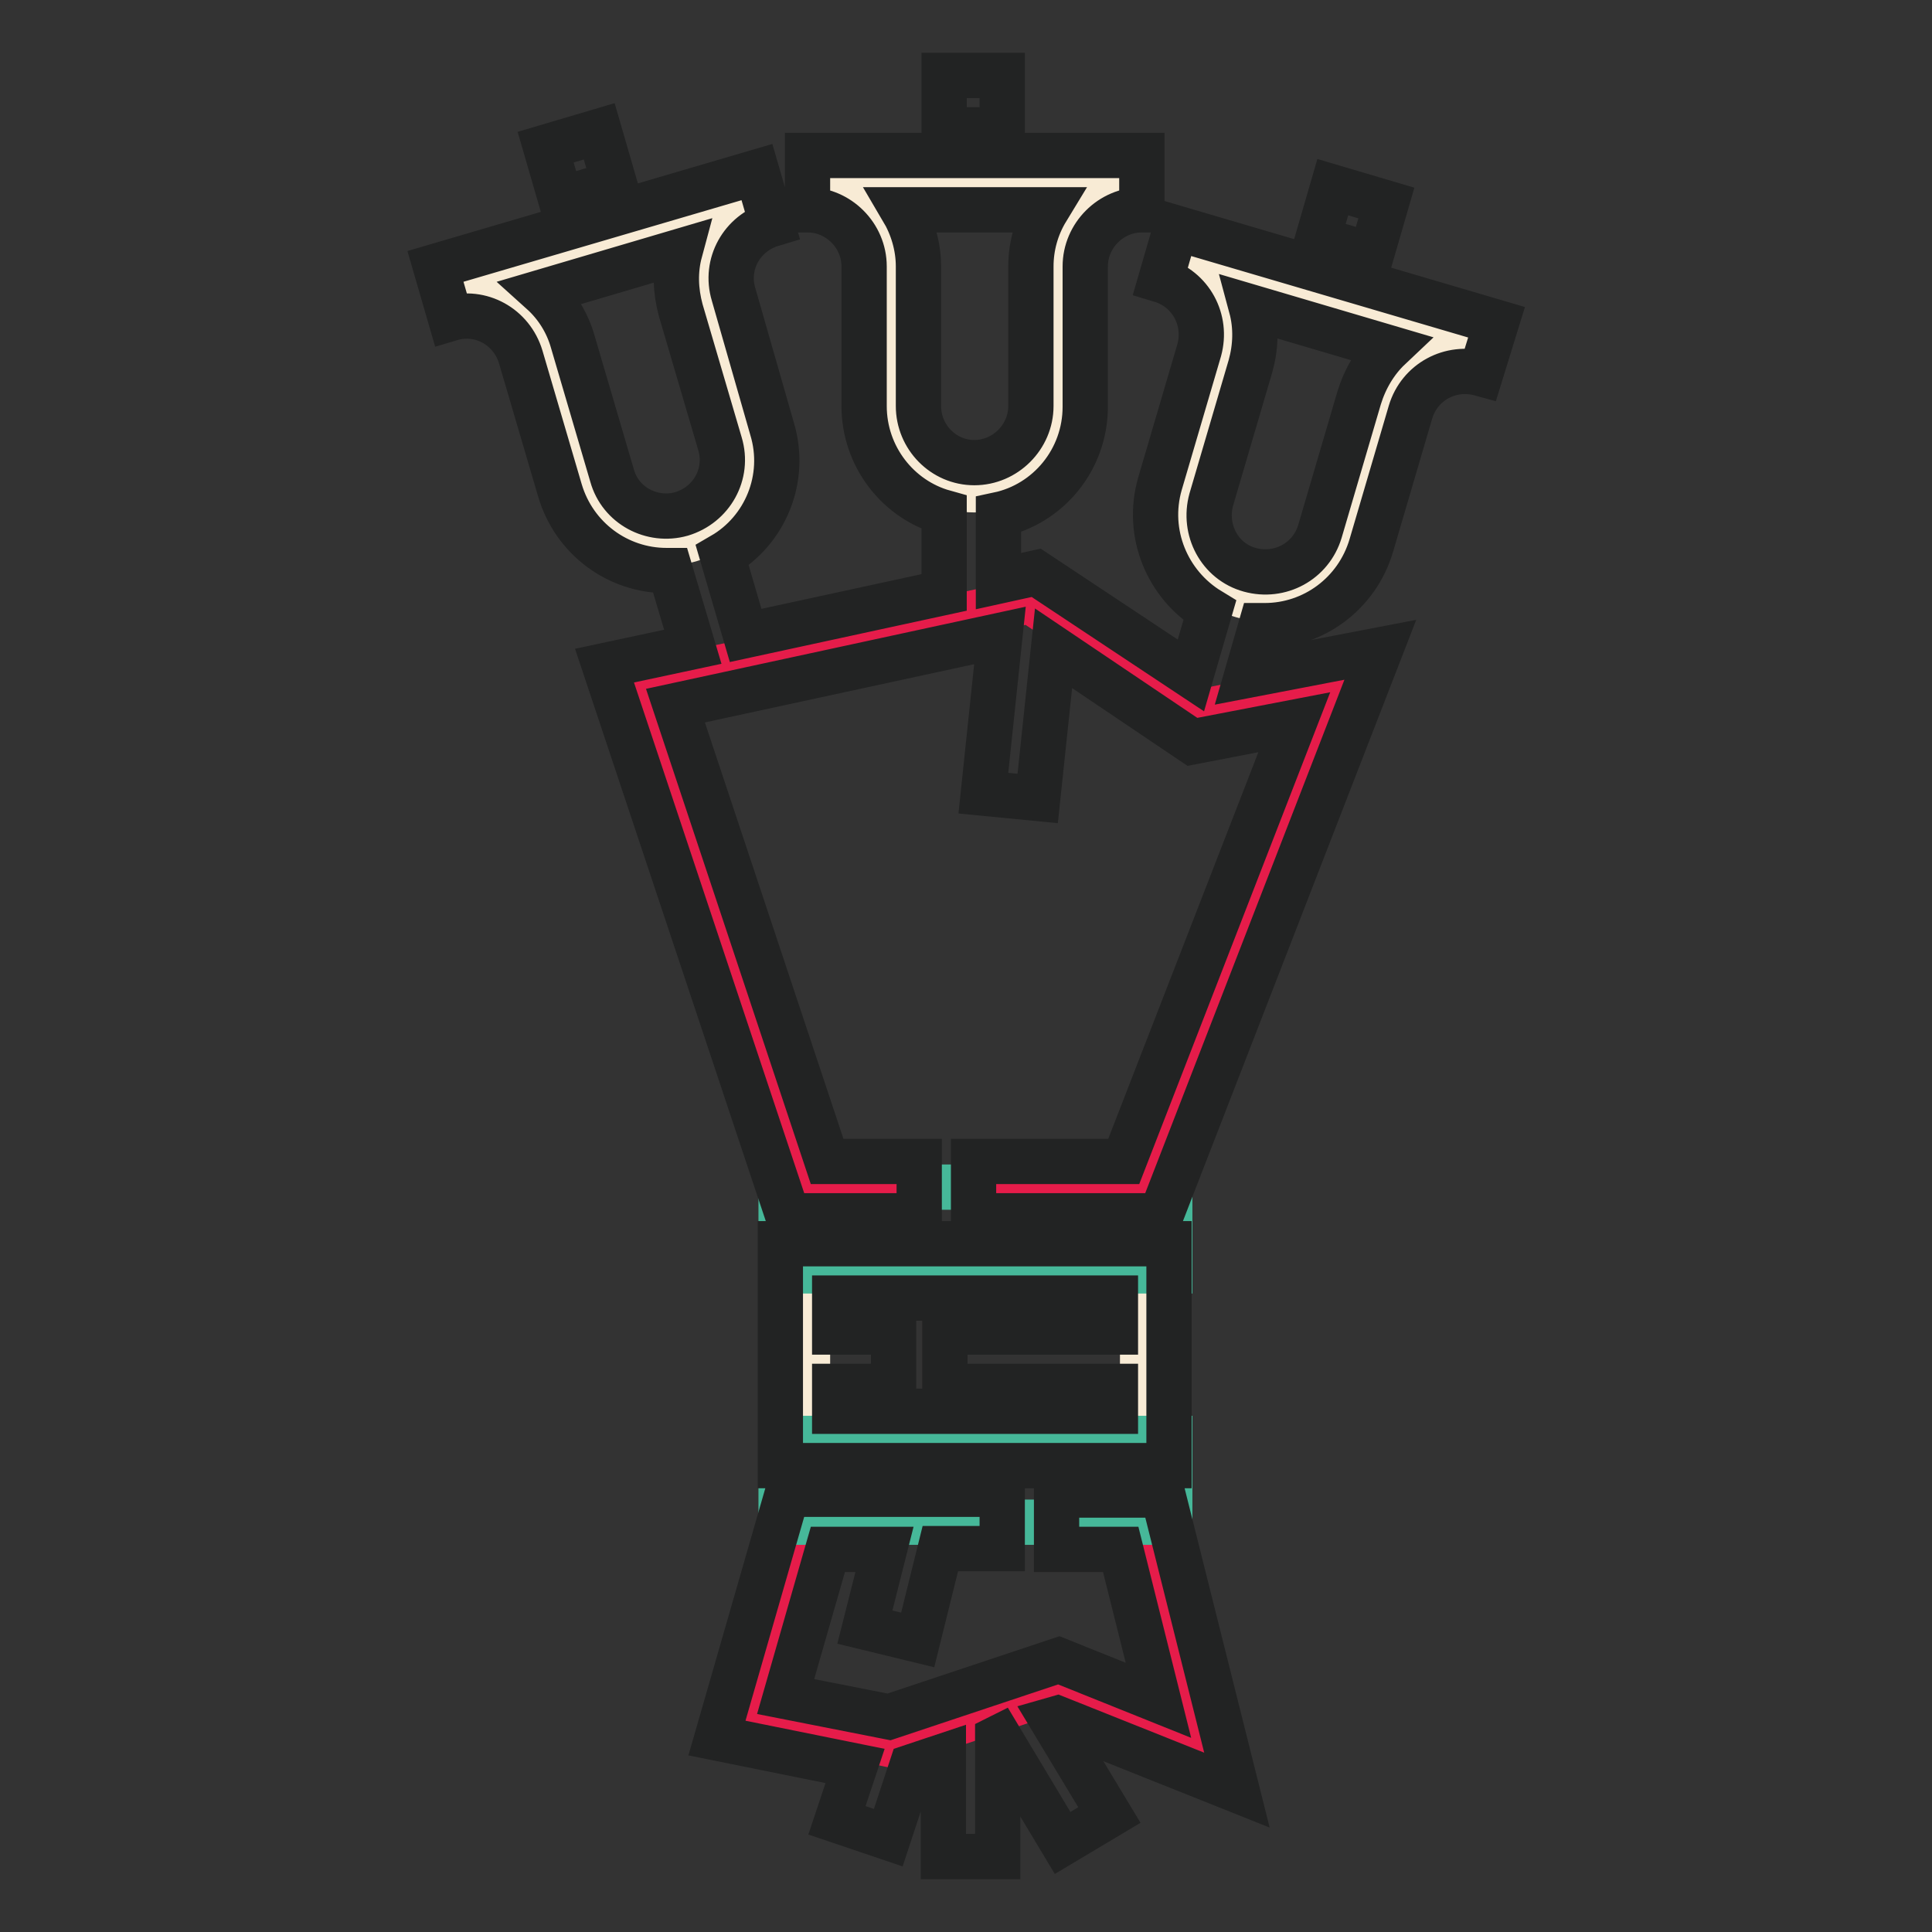
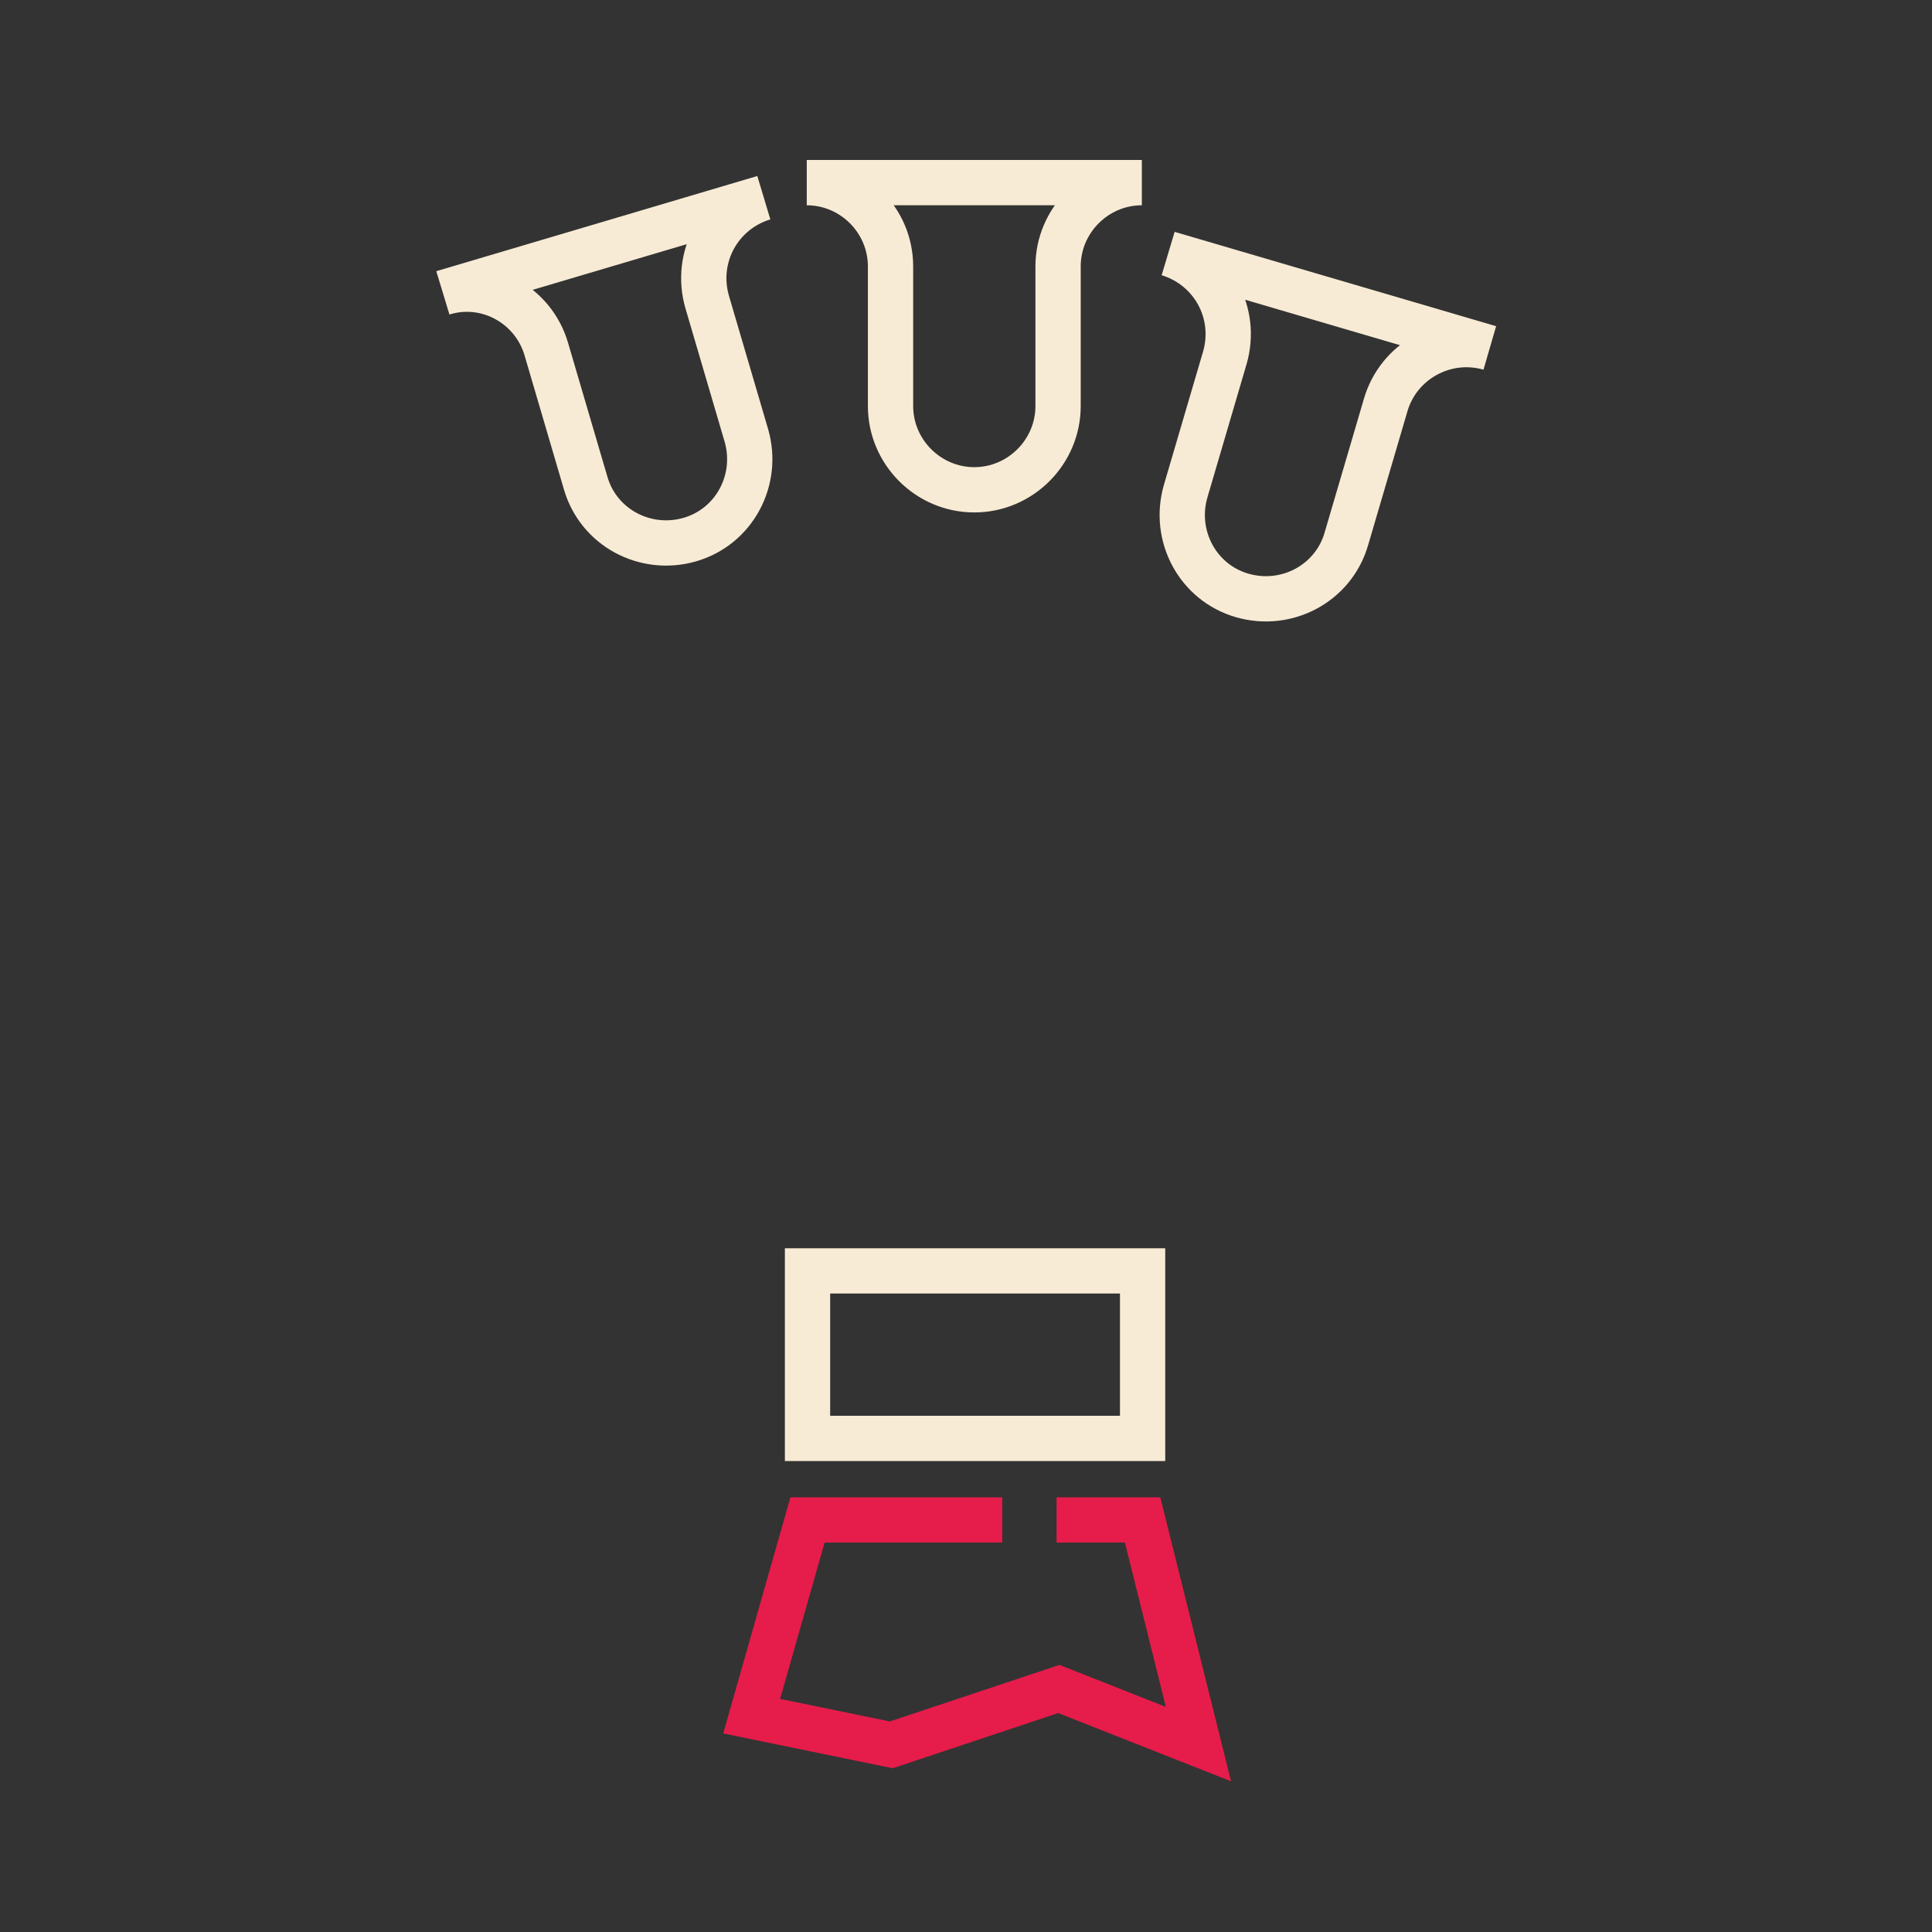
<svg xmlns="http://www.w3.org/2000/svg" version="1.1" x="0px" y="0px" viewBox="0 0 256 256" enable-background="new 0 0 256 256" xml:space="preserve">
  <rect x="0" y="0" width="256" height="256" fill="#333333" stroke="none" />
  <g>
    <path stroke-width="6" fill-opacity="0" stroke="#f8ebd5" d="M140.2,35.3v18.5c0,6.1-5,11.1-11.1,11.1c-6.1,0-11.1-5-11.1-11.1V35.3c0-6.1-5-11.1-11.1-11.1h44.4 C145.2,24.2,140.2,29.2,140.2,35.3L140.2,35.3z M183.6,53.7l-5.2,17.7c-1.7,5.9-7.9,9.2-13.8,7.5c-5.9-1.7-9.2-7.9-7.5-13.8 l5.2-17.7c1.7-5.9-1.6-12-7.5-13.8l42.6,12.5C191.5,44.4,185.3,47.8,183.6,53.7L183.6,53.7z M72.4,46.3L77.6,64 c1.7,5.9,7.9,9.2,13.8,7.5c5.9-1.7,9.2-7.9,7.5-13.8L93.7,40c-1.7-5.9,1.6-12,7.5-13.8L58.7,38.8C64.5,37,70.7,40.4,72.4,46.3z  M107,168.4h44.4v22.2H107V168.4z" />
    <path stroke-width="6" fill-opacity="0" stroke="#e61c4a" d="M132.8,201.4H107l-7.4,26l18.5,3.8l22.2-7.4l18.5,7.3l-7.4-29.7H140" />
-     <path stroke-width="6" fill-opacity="0" stroke="#46b899" d="M103.5,157.3H155v11.1h-51.5V157.3z M103.5,190.6H155v11.1h-51.5V190.6z" />
-     <path stroke-width="6" fill-opacity="0" stroke="#e61c4a" d="M121.7,157.3H107L84.8,90.7l51.7-11.1l22.2,14.8l18.5-3.7l-25.9,66.5h-22.4" />
-     <path stroke-width="6" fill-opacity="0" stroke="#222323" d="M125.1,10h7.7v7.2h-7.7V10z M181.7,33.8l-7.1-2.1l2-6.9l7.1,2.1L181.7,33.8z M74.3,26.4l-2-6.9l7.1-2.1 l2,6.9L74.3,26.4z M154.9,164.8h-51.5v29.4h51.5V164.8z M110.6,187v-3.3h7.8v-7.2h-7.8V172h37.2v4.5h-22.6v7.2h22.6v3.3H110.6z  M163.9,237.2l-9.8-39.1H140v7.2h8.5l5,20l-13.2-5.3l-22.5,7.5l-13.7-2.7l5.6-19.5h7.5l-2.6,10.3l7,1.7l3-12.1h8.2V198h-28.5 L95,230.3l18.3,3.7l-2.4,7.2l6.8,2.3l3.1-9.4l4.2-1.4V246h7.2v-15.7l0.2-0.1l8.4,14l6.2-3.7l-7.6-12.6l0.7-0.2L163.9,237.2z" />
-     <path stroke-width="6" fill-opacity="0" stroke="#222323" d="M198.3,42.7l-42.5-12.5c0,0,0,0,0,0l-2,6.9l0,0c4,1.2,6.2,5.3,5.1,9.3l-5.2,17.7c-1.9,6.6,1,13.4,6.6,16.8 l-2.5,8.6l-20.5-13.6l-5,1.1v-8.8c6.6-1.4,11.5-7.3,11.5-14.3V35.3c0-4.1,3.4-7.5,7.5-7.5v-7.2H107v7.2c4.1,0,7.5,3.4,7.5,7.5v18.5 c0,6.7,4.5,12.4,10.6,14.1v10.6l-26.3,5.7l-3.1-10.6c5.7-3.3,8.6-10.2,6.6-16.8L97.2,39c-1.2-4,1.1-8.1,5.1-9.3l0,0l-2-6.9 c0,0,0,0,0,0L57.7,35.3c0,0,0,0,0,0l2,6.9c4-1.2,8.1,1.1,9.3,5.1L74.2,65c1.9,6.4,7.7,10.6,14.1,10.6c0.2,0,0.4,0,0.5,0l3,10.1 l-11.7,2.5l24.3,72.9h17.4v-7.2h-12.2L89.5,93.5l43-9.3l-2.2,20.9l7.2,0.7l2.1-19.9L158,98.3l13.5-2.6l-22.6,58.2h-19.9v7.2h24.8 l29.1-75l-17.7,3.4l1.9-6.6c0.2,0,0.4,0,0.5,0c6.4,0,12.2-4.2,14.1-10.6l5.2-17.7c1.2-4,5.3-6.2,9.3-5.1L198.3,42.7L198.3,42.7 L198.3,42.7z M121.7,53.8V35.3c0-2.7-0.8-5.3-2.1-7.5h19.1c-1.4,2.3-2.1,4.9-2.1,7.5v18.5c0,4.1-3.4,7.5-7.5,7.5 C125,61.3,121.7,57.9,121.7,53.8z M81.1,63l-5.2-17.7c-0.7-2.5-2.1-4.8-4.1-6.6l18.3-5.4c-0.7,2.6-0.6,5.2,0.1,7.8l5.2,17.7 c1.2,4-1.1,8.1-5.1,9.3C86.4,69.2,82.2,67,81.1,63z M180.1,52.7l-5.2,17.7c-1.2,4-5.3,6.2-9.3,5.1s-6.2-5.3-5.1-9.3l5.2-17.7 c0.7-2.5,0.8-5.2,0.1-7.8l18.3,5.4C182.3,47.8,180.9,50.1,180.1,52.7L180.1,52.7z" />
  </g>
</svg>